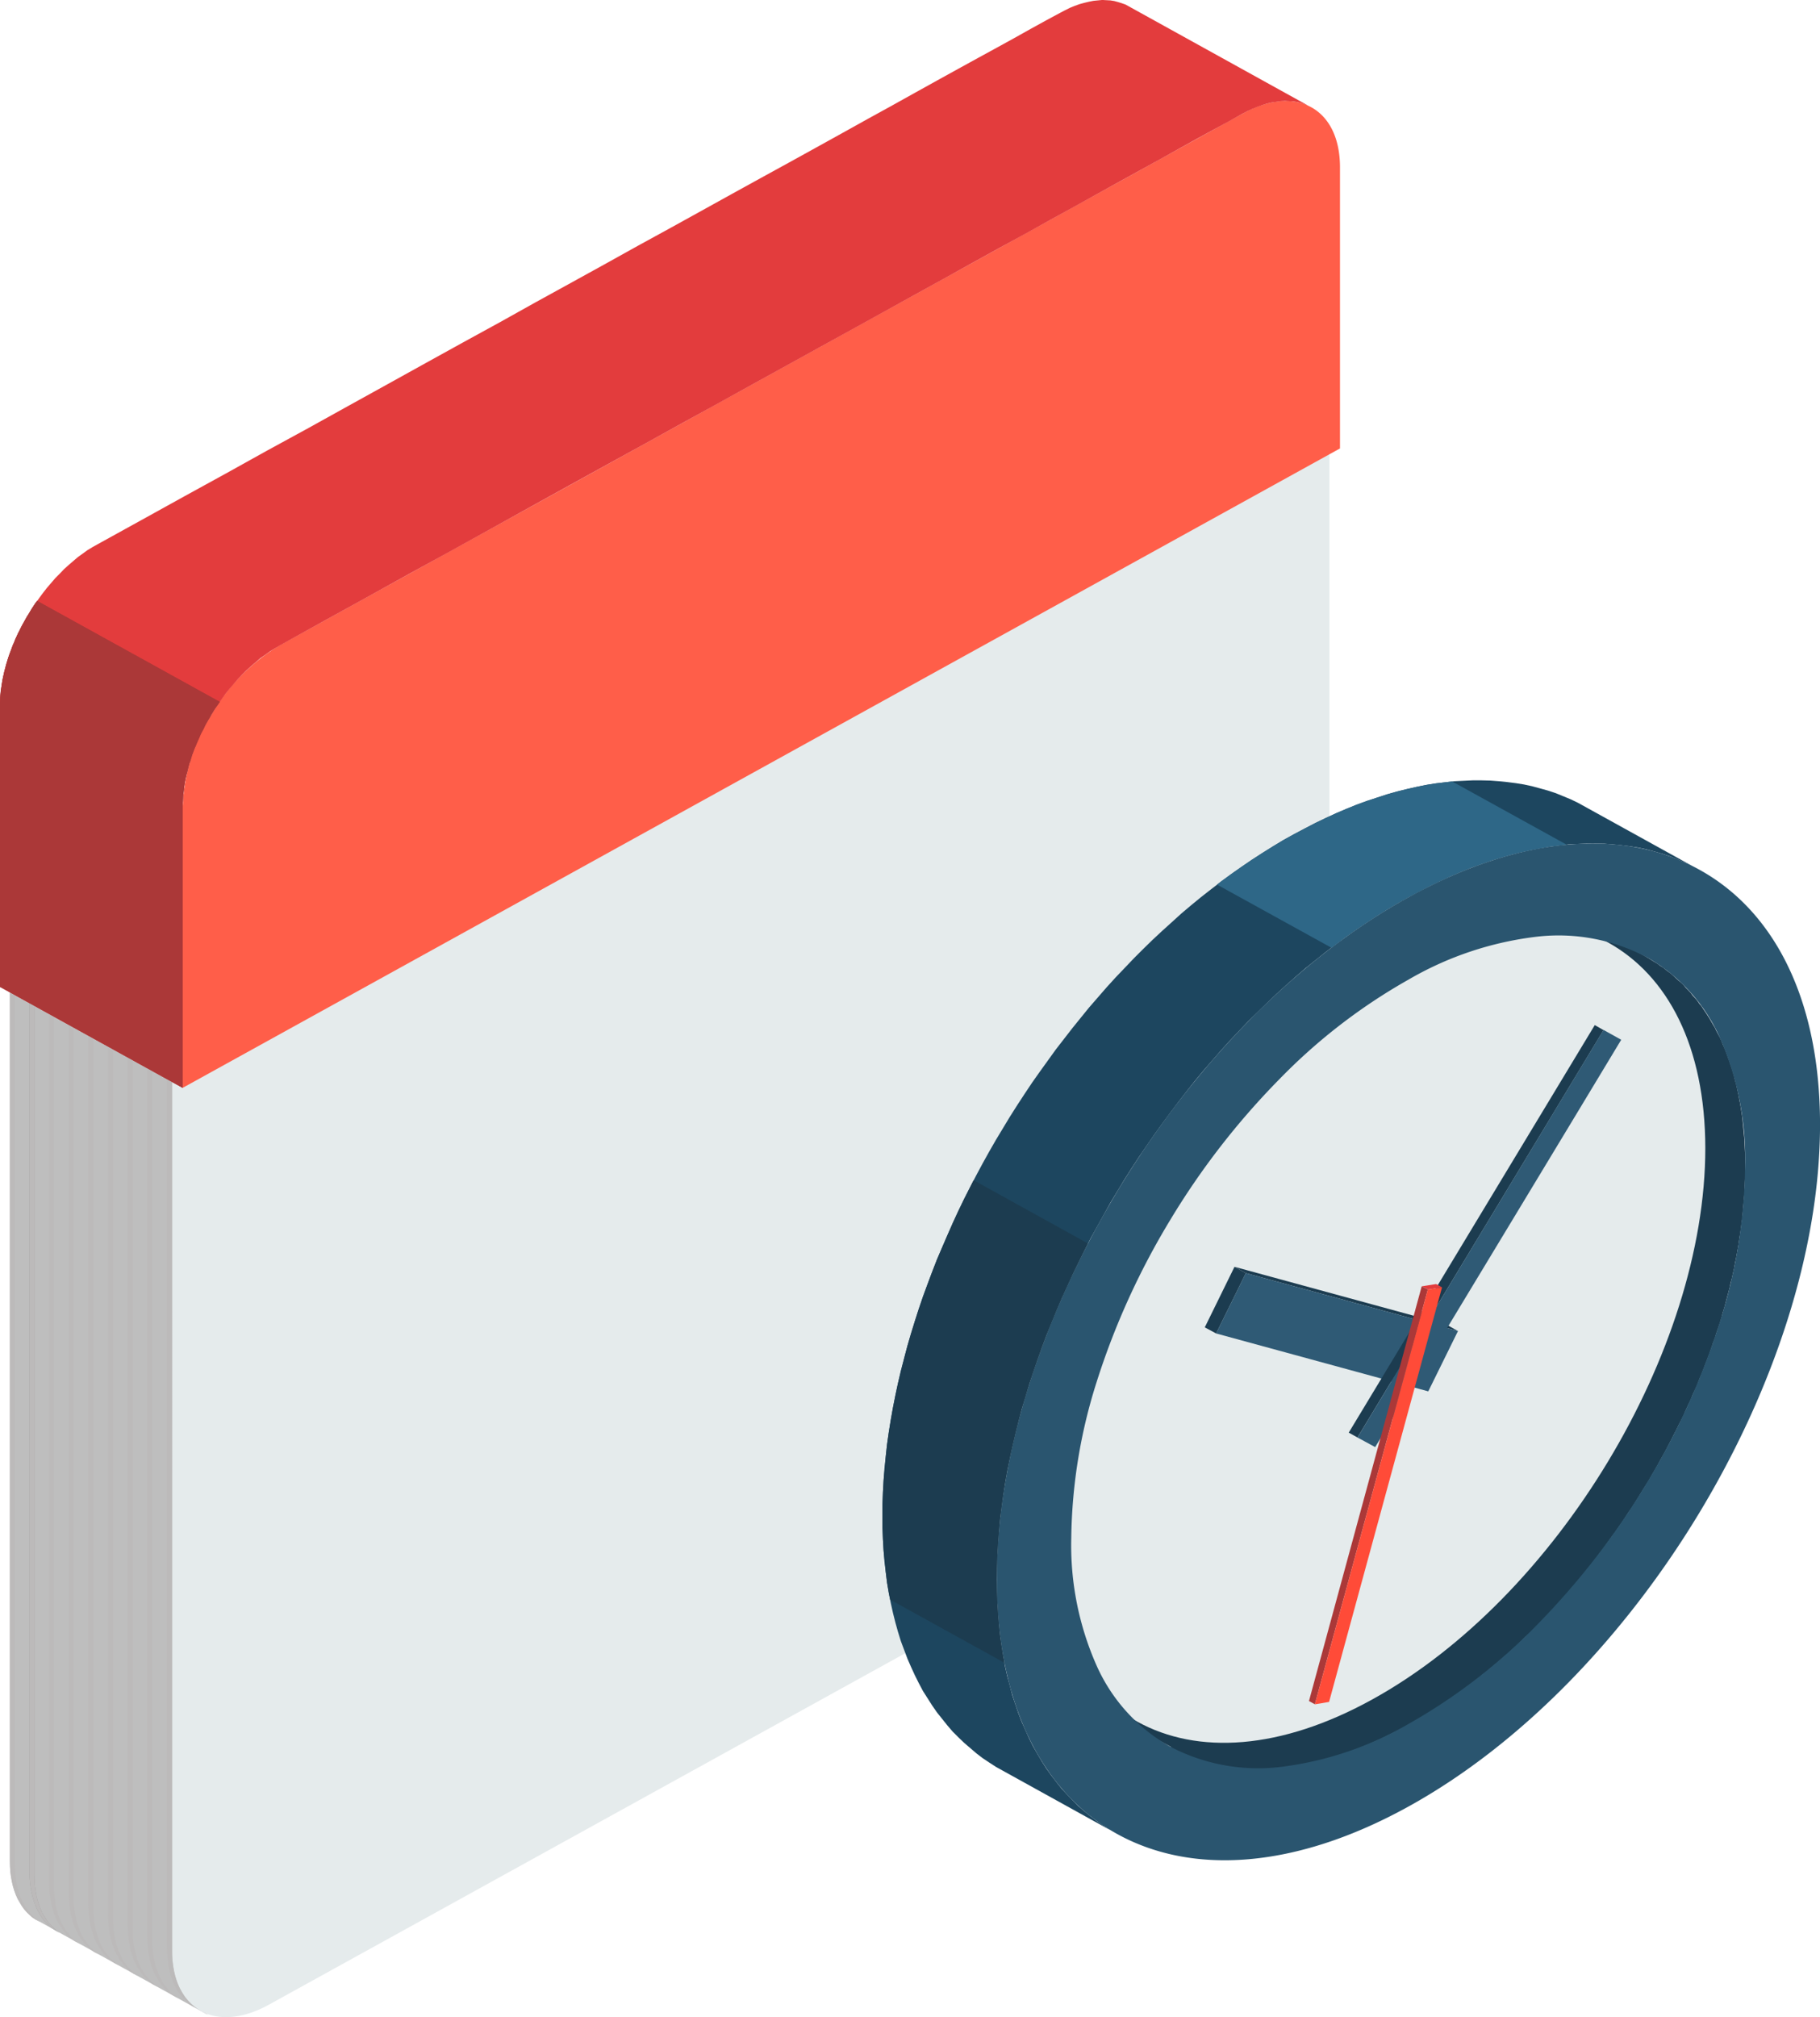
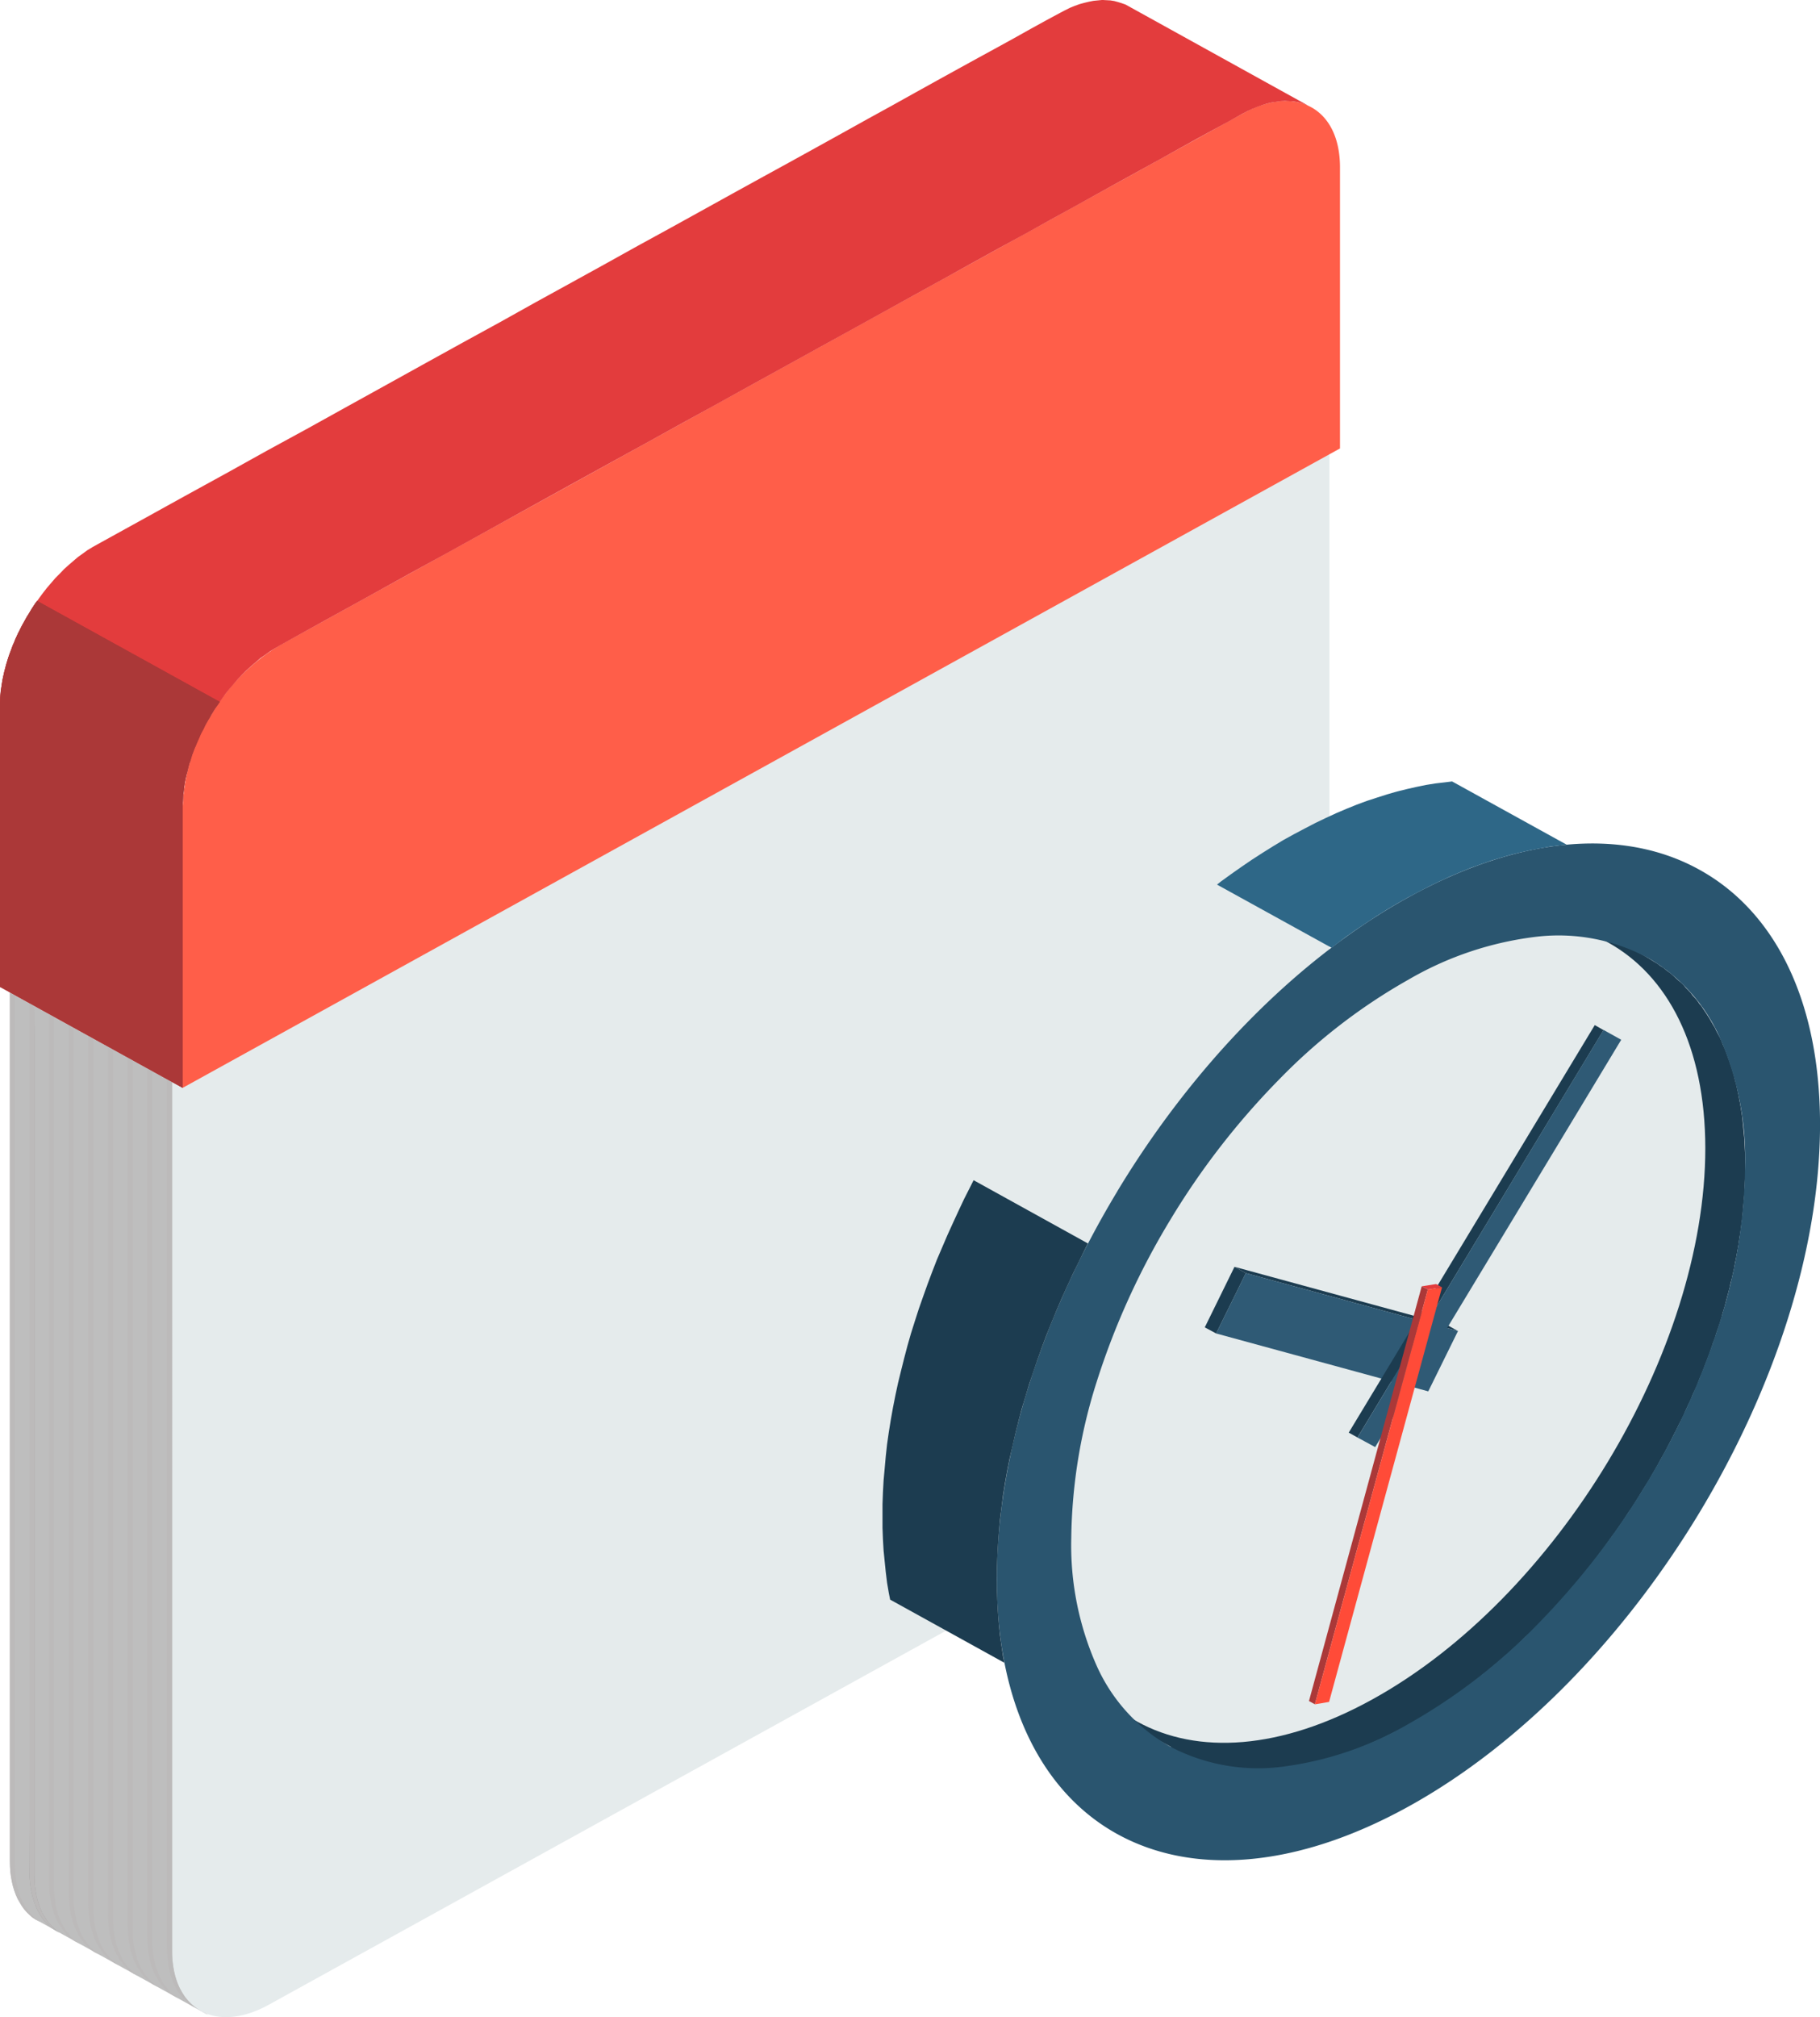
<svg xmlns="http://www.w3.org/2000/svg" width="225.616" height="250" viewBox="0 0 225.616 250">
  <defs>
    <style>
      .cls-1 {
        fill: #bebebe;
      }

      .cls-1, .cls-10, .cls-11, .cls-12, .cls-13, .cls-2, .cls-3, .cls-4, .cls-5, .cls-6, .cls-7, .cls-8, .cls-9 {
        fill-rule: evenodd;
      }

      .cls-2 {
        fill: #e5ebec;
      }

      .cls-3 {
        fill: #ff5e49;
      }

      .cls-4 {
        fill: #e33c3d;
      }

      .cls-5 {
        fill: #bcbaba;
      }

      .cls-6 {
        fill: #9a9a9a;
      }

      .cls-7 {
        fill: #ab3838;
      }

      .cls-8 {
        fill: #1c3c50;
      }

      .cls-9 {
        fill: #1d465f;
      }

      .cls-10 {
        fill: #2a556f;
      }

      .cls-11 {
        fill: #2f5a75;
      }

      .cls-12 {
        fill: #ff4b38;
      }

      .cls-13 {
        fill: #2e6787;
      }
    </style>
  </defs>
  <g id="_x30_0-Identity_x2F_illustrations_x2F_calendar-planning" transform="translate(-6.347 -1.847)">
    <g id="UI_x2F_illu_x2F_Clock-_x2B_-Calendar" transform="translate(6.347 1.847)">
      <g id="Group-70" transform="translate(0)">
        <path id="Fill-1" class="cls-1" d="M-4.2,146.919l.027.677.027.65.081.623.108.6.135.569.163.542.19.515.217.488.244.433.271.46.271.379.325.379.325.325.352.325.406.244,21.423,11.863-.379-.3-.352-.3-.352-.325-.3-.379-.3-.406-.271-.433-.244-.433-.217-.488-.19-.515-.163-.542-.135-.569-.108-.6-.081-.623-.054-.65V51.069L-4.2,39.26Z" transform="translate(5.426 83.737)" />
        <g id="Group-69" transform="translate(0 0)">
          <g id="Group-4" transform="translate(21.335 54.858)">
            <path id="Fill-2" class="cls-2" d="M140.254-2.72V104.939a22.872,22.872,0,0,1-3.548,11.375,24.161,24.161,0,0,1-8.531,8.64L8.842,190.849c-3.3,1.842-6.338,2-8.5.813v-.027h0c-2.194-1.219-3.548-3.792-3.548-7.448V76.5Z" transform="translate(3.21 2.72)" />
          </g>
          <path id="Fill-5" class="cls-3" d="M15.789,64.467C73.885,32.4,117.381,8.376,135.094-1.4c3.331-1.842,6.338-2,8.531-.785h0c2.194,1.219,3.548,3.792,3.548,7.448v34.83L3.71,119.339V84.482A22.71,22.71,0,0,1,7.258,73.107a24.162,24.162,0,0,1,8.531-8.64" transform="translate(18.939 15.485)" />
          <g id="Group-9">
            <path id="Fill-7" class="cls-4" d="M4.209,59.876,9.6,56.9l5.336-2.952,5.227-2.871,5.119-2.844,5.065-2.763,4.929-2.735,4.848-2.681,4.74-2.627,4.658-2.573,4.55-2.492,4.415-2.465,4.333-2.383,4.225-2.329,4.09-2.275,4.008-2.194,3.873-2.14,3.765-2.085,3.629-2L89.93,12.56l3.385-1.869,3.277-1.815,3.115-1.733,3.006-1.652,2.871-1.6,2.735-1.517,2.6-1.435,2.465-1.354,2.329-1.273,2.167-1.192,2.031-1.138,1.869-1.029,1.76-.948.623-.325.6-.3.6-.244.6-.217.6-.163.569-.135.542-.108.542-.054.569-.054.488.027.515.027.488.081.488.135.433.135.46.163L154.282,5.492l-.433-.163-.46-.163-.46-.108-.488-.081-.515-.027-.515-.027-.542.027-.542.081-.569.081-.569.135-.6.19-.6.217-.6.244-.6.271-.623.325-1.733.975-1.9,1.029-2.031,1.11L138.356,10.8l-2.329,1.3-2.465,1.354-2.6,1.435-2.735,1.517L125.356,18l-3.006,1.652-3.115,1.733-3.277,1.788-3.385,1.869L109.051,27l-3.629,2-3.765,2.085-3.873,2.14L93.8,35.419l-4.117,2.275-4.225,2.329-4.306,2.383-4.442,2.438-4.55,2.519-4.631,2.546-4.767,2.627-4.848,2.681-4.929,2.735-5.038,2.79L42.8,63.56l-5.227,2.9-5.308,2.925-5.417,3.006-.6.352-.623.379-.6.433-.623.433-.569.488-.569.488-.569.515-.542.542-.542.569-.515.6-.515.6-.488.6-.46.65-.46.65-.433.65L18.32,81l-.217.352-.19.325-.19.352-.19.352-.163.352-.19.352-.163.352-.163.352-.163.379-.163.352-.163.352-.135.352-.135.352-.135.379-.108.352-.135.379-.108.352-.081.352-.108.379-.108.352-.081.352-.081.379-.054.352-.081.352-.054.379-.054.352-.027.352L14.853,91l-.054.352V91.7l-.027.352v35.182L-7.87,114.721V79.187l.027-.352.027-.352.054-.352.027-.352.054-.352.054-.352.081-.352.054-.379.081-.352.081-.352.081-.379.108-.379.108-.352.108-.352.135-.379.108-.352.135-.352.135-.379.135-.352.163-.352.135-.379.163-.325.19-.379.163-.352.163-.352.19-.352.19-.352.19-.325.217-.352.19-.352.406-.677.46-.65.46-.65.46-.623.488-.623.515-.6.515-.6.542-.542.542-.569.569-.515.569-.488.569-.488.6-.433.6-.433.623-.379Z" transform="translate(7.87 7.59)" />
          </g>
          <g id="Group-12" transform="translate(1.226 122.997)">
            <path id="Fill-10" class="cls-5" d="M-3.6,1.225V108.911l.027.677.054.623.054.623.108.6.135.569.163.542.19.515.217.488.244.46.271.433.3.379.3.379.352.325.352.325.379.271-.6-.325-.379-.271-.352-.325-.352-.325-.325-.379-.271-.406-.271-.433-.244-.433-.217-.488-.19-.515-.163-.542-.135-.569-.108-.6-.081-.623-.054-.65V.9Z" transform="translate(4.2 -0.9)" />
          </g>
-           <path id="Fill-13" class="cls-6" d="M-2.7,38.645V146.331l.027.65.027.65.081.623.108.6.135.569.163.542.19.515.217.488.244.46.271.433.3.406.325.352.325.325.352.325.379.271-.6-.352-.379-.244-.379-.325-.325-.325-.325-.379-.271-.379-.271-.433-.244-.46-.217-.488-.19-.515-.163-.542-.135-.569-.108-.6-.081-.623-.054-.65V38.32Z" transform="translate(6.963 86.022)" />
+           <path id="Fill-13" class="cls-6" d="M-2.7,38.645V146.331l.027.65.027.65.081.623.108.6.135.569.163.542.19.515.217.488.244.46.271.433.3.406.325.352.325.325.352.325.379.271-.6-.352-.379-.244-.379-.325-.325-.325-.325-.379-.271-.379-.271-.433-.244-.46-.217-.488-.19-.515-.163-.542-.135-.569-.108-.6-.081-.623-.054-.65Z" transform="translate(6.963 86.022)" />
          <path id="Fill-15" class="cls-5" d="M-2.7,38.645V146.331l.027.65.027.65.081.623.108.6.135.569.163.542.19.515.217.488.244.46.271.433.3.406.325.352.325.325.352.325.379.271-.6-.352-.379-.244-.379-.325-.325-.325-.325-.379-.271-.379-.271-.433-.244-.46-.217-.488-.19-.515-.163-.542-.135-.569-.108-.6-.081-.623-.054-.65V38.32Z" transform="translate(6.963 86.022)" />
          <path id="Fill-17" class="cls-5" d="M-1.787,39.162V147.5l.054.65.081.623.108.6.135.569.163.542.19.515.217.488.244.46.271.433.3.379.3.379.352.325.352.325.379.271L.732,153.7l-.352-.271-.379-.3-.325-.352-.325-.352-.271-.406-.271-.433-.244-.46-.217-.46-.19-.515L-2,149.611l-.135-.569-.108-.6-.081-.623-.054-.65-.027-.677V38.81Z" transform="translate(8.484 86.86)" />
          <path id="Fill-19" class="cls-5" d="M-.887,39.635V148l.054.623.081.623.108.623.135.542.163.542.19.515.217.488.244.46.271.433.3.406.3.352.352.352.352.3.379.271-.623-.325-.352-.271-.379-.3-.325-.352L.25,152.9l-.3-.406-.244-.406-.244-.46-.217-.488-.19-.515-.163-.542-.135-.569-.108-.6-.081-.623-.054-.65-.027-.677V39.31Z" transform="translate(10.021 87.714)" />
          <path id="Fill-21" class="cls-5" d="M.013,40.135V147.821l.027.65.027.65.081.623.108.6.135.569.163.542.19.515.217.488.244.46.271.433.3.379.3.379.352.325.352.325.379.271-.623-.352-.352-.244L1.8,154.1l-.325-.352L1.15,153.4l-.3-.406-.244-.406-.244-.46-.217-.488-.19-.515-.163-.542-.163-.569-.081-.6-.081-.623-.054-.65-.027-.677V39.81Z" transform="translate(11.559 88.568)" />
          <path id="Fill-23" class="cls-5" d="M.913,40.652V148.988l.054.65.081.623.108.6.135.569.163.542.19.515.217.488.244.46.271.406.3.406.3.352.352.352.352.3.379.271-.623-.325-.379-.271-.352-.325-.325-.325-.325-.379-.3-.379-.244-.433-.271-.46-.19-.46-.217-.542L.7,151.1l-.163-.6-.108-.6-.054-.6-.054-.65-.027-.677V40.3Z" transform="translate(13.097 89.405)" />
          <path id="Fill-25" class="cls-5" d="M1.813,41.125V149.461l.054.65.081.623.108.623.135.569.163.515.19.542.217.46L3,153.9l.271.433.3.406.3.352.352.325.352.325.379.271-.623-.325-.379-.271-.352-.325-.325-.325-.325-.379-.271-.379-.271-.433-.244-.46-.217-.488-.19-.515-.163-.542L1.461,151l-.108-.6-.081-.623-.054-.65-.027-.677V40.8Z" transform="translate(14.634 90.259)" />
          <path id="Fill-27" class="cls-5" d="M2.713,41.642V149.978l.054.65.081.623.108.6.135.569.163.542.19.515.217.488.244.46.271.433.3.379.3.379.325.325.379.3.379.3-.623-.352-.379-.271-.352-.3-.325-.325-.325-.379-.3-.406-.271-.433-.244-.433-.217-.487-.19-.515-.163-.542-.135-.569-.108-.6-.054-.623-.054-.65-.027-.677V41.29Z" transform="translate(16.172 91.096)" />
          <path id="Fill-29" class="cls-5" d="M3.613,42.142V150.478l.054.65.081.623.108.6.135.569.163.542.19.515.217.488.244.433.271.433.271.406.325.352.352.352.352.3.379.271-.6-.325-.406-.271-.352-.325-.325-.325-.325-.379-.3-.379-.271-.433-.244-.46-.217-.488-.19-.515-.163-.542-.135-.569-.081-.6-.081-.623-.054-.623-.027-.7V41.79Z" transform="translate(17.709 91.951)" />
          <g id="Group-33" transform="translate(0 74.477)">
            <path id="Fill-31" class="cls-7" d="M19.376,10.883-3.266-1.63l-.217.271-.433.677L-4.322,0-4.539.32l-.19.352-.19.352-.19.325-.19.379-.163.325-.19.352-.163.379-.163.352-.135.352-.163.352-.135.379-.135.352-.135.352-.135.379-.108.352-.108.352-.108.379-.081.352-.108.352-.081.379-.081.352-.081.352-.054.379-.054.352-.054.352-.054.352-.027.352-.027.352v.352l-.027.352V46.2L14.772,58.713V23.531l.027-.352.027-.352v-.352l.054-.352.054-.352.027-.352.054-.352.054-.379.081-.352.081-.352.108-.379.081-.352L15.5,18.9l.108-.379.135-.352.108-.379.108-.352.135-.352.135-.379.163-.352L16.533,16l.163-.379.163-.352.135-.352.19-.352.19-.352.163-.352.19-.352.19-.325.217-.352.19-.352.406-.677.46-.65Z" transform="translate(7.87 1.63)" />
          </g>
          <g id="Group-36" transform="translate(0 74.477)">
            <path id="Fill-34" class="cls-7" d="M19.376,10.883-3.266-1.63l-.217.271-.433.677L-4.322,0-4.539.32l-.19.352-.19.352-.19.325-.19.379-.163.325-.19.352-.163.379-.163.352-.135.352-.163.352-.135.379-.135.352-.135.352-.135.379-.108.352-.108.352-.108.379-.081.352-.108.352-.081.379-.081.352-.081.352-.054.379-.054.352-.054.352-.054.352-.027.352-.027.352v.352l-.027.352V46.2L14.772,58.713V23.531l.027-.352.027-.352v-.352l.054-.352.054-.352.027-.352.054-.352.054-.379.081-.352.081-.352.108-.379.081-.352L15.5,18.9l.108-.379.135-.352.108-.379.108-.352.135-.352.135-.379.163-.352L16.533,16l.163-.379.163-.352.135-.352.19-.352.19-.352.163-.352.19-.352.19-.325.217-.352.19-.352.406-.677.46-.65Z" transform="translate(7.87 1.63)" />
          </g>
          <path id="Fill-37" class="cls-8" d="M57.862,138.957l-14.192-7.8.379.19.379.163.352.19.379.19.379.162.379.163.406.135.379.163.406.135.406.135.406.108.406.108.406.108.406.108.433.081.433.081.406.081.433.081.433.054.433.054.46.027.433.054.46.027.433.027.46.027h.921l.488-.027h.46l.46-.027.487-.027.46-.054.46-.054.46-.054.488-.054.46-.081.488-.081.46-.081.488-.081.488-.108.46-.108.488-.108.515-.135.488-.135.488-.108.488-.163.488-.163.515-.162.488-.163.515-.162.515-.19.488-.19.515-.217.515-.19.515-.217.515-.244.515-.217.542-.244.515-.244.515-.271.542-.271.515-.271.515-.271.542-.3.515-.3.542-.3.515-.3.542-.325.515-.325.515-.325.542-.325.515-.352.515-.352.515-.325.515-.379.488-.352.515-.379.515-.352.515-.406.488-.379.488-.379.515-.406.488-.379.488-.406.488-.433.515-.406.488-.433.46-.406.488-.433.488-.433.46-.433.488-.46.46-.433.488-.46.46-.46.46-.46.46-.488.488-.488.46-.515.488-.488.433-.515.488-.515.46-.488.433-.542.46-.515.46-.515.433-.542.433-.515.433-.542.46-.542.433-.542.406-.542.433-.569.406-.542.433-.569.406-.569.406-.569.406-.542.406-.6.406-.569.379-.569.379-.6.406-.569.352-.6.406-.6.352-.569.379-.6.352-.623.352-.6.379-.6.325-.6.352-.623.352-.6.325-.6.325-.623.352-.623.3-.623.325-.6.325-.623.3-.623.3-.623.3-.623.3-.623.3-.623.271-.623.271-.65.3-.623.271-.65.244-.623.271-.623.244-.65.244-.623L110.3,83l.217-.623.244-.623.217-.65.217-.623.217-.65.217-.65.19-.623.19-.623.19-.6.162-.623.19-.623.163-.623.162-.6.163-.623.135-.6.135-.623.135-.623.135-.6.135-.623.135-.623.108-.6.108-.623.108-.6.081-.623.108-.6.081-.6.081-.623.081-.6.054-.6.054-.623.054-.6.054-.6.054-.6.027-.6.027-.6.027-.6v-.6l.027-.569V58.6l-.027-.6v-.569l-.027-.569L114.9,56.3l-.027-.542-.054-.542-.054-.542-.054-.542-.054-.542-.054-.542-.081-.515-.081-.515-.081-.515-.108-.515-.081-.488-.108-.488-.108-.488-.108-.488-.135-.488-.135-.46-.135-.488-.135-.46-.135-.46-.135-.433-.163-.433-.162-.46-.163-.406-.19-.433-.162-.406L112,43.7l-.19-.433-.19-.406-.217-.406-.217-.406-.217-.406-.217-.379-.244-.379-.217-.379-.244-.379-.244-.352-.244-.379-.271-.325-.244-.352-.271-.325-.3-.325-.271-.325-.271-.325-.3-.3-.3-.325-.3-.271-.3-.3-.3-.271-.325-.3-.325-.244-.3-.271-.352-.271-.325-.244-.325-.217-.352-.244-.352-.217-.325-.217-.379-.217-.352-.19,14.192,7.8.352.217.352.217.352.217.352.217.325.244.352.217.325.271.325.244.325.244.3.271.325.3.3.271.325.271.3.3.271.325.3.3.3.325.244.325.3.325.271.325.244.352.271.325.244.379.244.352.244.379.244.379.217.379.217.379.244.406.19.406.217.406.217.406.19.406.162.433.19.406.163.406.162.433.162.46.163.433.135.433.163.46.135.46.135.488.108.46.135.46.108.488.108.515.108.488.081.488.108.515.081.515.081.515.081.515.054.542.054.515.054.569.054.542.054.542.027.542.027.569.027.569.027.569v2.356l-.027.569-.027.6-.027.6-.027.6-.054.6-.054.6-.054.623-.054.6-.054.6-.081.6-.081.623-.081.6-.108.6-.081.623-.108.6-.108.623-.108.6-.135.623-.108.623-.135.6-.135.623-.163.6-.135.623-.163.623-.162.6-.162.623-.163.623-.19.6-.162.623-.19.623-.217.65-.217.623-.19.623-.244.65-.217.65-.217.623-.244.65-.244.623-.244.65-.244.623-.271.623-.244.65-.271.623-.3.623-.244.623-.3.623-.3.65-.271.623-.3.623-.325.623-.3.623-.325.623-.3.6-.325.623-.325.623-.325.6-.352.623-.325.6-.352.623-.352.6-.352.623-.352.569-.379.6-.379.623-.352.569-.379.6-.379.6-.406.569-.379.6-.379.569-.406.569-.406.6-.406.542-.406.569-.406.569-.406.569-.433.542-.406.569-.433.542-.433.542-.433.542-.433.542-.46.542-.433.515-.46.515-.433.542-.46.515-.46.488-.46.515-.46.515-.46.488-.488.515-.46.488-.488.488-.46.46-.46.46-.488.433-.46.46-.46.46-.488.433-.46.433-.488.433-.488.406-.488.433-.488.406-.488.406-.488.433-.515.379-.488.406-.488.379-.515.406-.515.379-.488.379-.515.352-.515.352-.515.379-.515.325-.515.352-.515.352-.515.325-.542.325-.515.325-.515.325-.515.3-.542.3-.542.3-.515.3-.542.271-.515.271-.542.271-.515.244-.515.271-.542.244-.515.217-.488.217-.515.244-.515.19-.515.217-.515.19-.515.19-.488.163-.515.163-.488.19-.515.135-.488.135-.488.162-.488.108-.488.135-.487.108-.488.108-.488.108-.46.081-.488.081-.488.081-.46.081-.46.054-.488.054-.46.054-.46.054-.488.027H70l-.46.027-.46.027h-.921l-.46-.027-.46-.027-.433-.027-.46-.027-.433-.054-.433-.054-.46-.054-.406-.081-.433-.081-.406-.081-.433-.081-.433-.108-.406-.108-.406-.108-.406-.135-.406-.108-.379-.135-.406-.162-.379-.135-.406-.163-.352-.162-.379-.19-.379-.163-.379-.19Z" transform="translate(87.207 77.498)" />
          <path id="Fill-39" class="cls-2" d="M84.189,39.946C61.411,52.513,42.94,83.091,42.94,108.252c0,25.134,18.471,35.345,41.249,22.751,22.778-12.567,41.249-43.145,41.249-68.306-.027-25.134-18.471-35.317-41.249-22.751" transform="translate(85.96 79.603)" />
-           <path id="Fill-41" class="cls-9" d="M86.766,34.783l1.327-.7,1.3-.677,1.3-.623,1.3-.6,1.273-.542,1.273-.515,1.273-.46,1.246-.406,1.219-.406,1.246-.352,1.219-.3,1.192-.271,1.192-.244,1.192-.19,1.138-.135,1.165-.135,1.138-.054,1.138-.054H110l1.083.027,1.083.081,1.056.108,1.056.135,1,.162,1,.217,1,.271.975.271.975.325.921.379.921.379.894.433,14.165,7.827-.894-.433-.921-.379-.921-.379-.975-.325-.948-.271-1-.271-1-.217-1.029-.163-1.056-.135-1.056-.108-1.083-.081-1.083-.027h-1.11l-1.11.054-1.138.054-1.165.135-1.165.135-1.165.217-1.192.217-1.219.271-1.219.3-1.219.352-1.246.379-1.246.433-1.273.46-1.273.515-1.273.542-1.3.6-1.3.623-1.3.677-1.327.7-1.3.731-1.327.785-1.3.813-1.3.84-1.273.867-1.273.894-1.246.921-1.273.975-1.219.975-1.246,1-1.192,1.029-1.219,1.083-1.192,1.083-1.165,1.11-1.165,1.138-1.165,1.138-1.138,1.192L78.8,60.377,77.693,61.6,76.61,62.842l-1.083,1.246L74.47,65.36l-1.029,1.3-1.029,1.327-1,1.327-1,1.354-.975,1.354L68.485,73.4l-.948,1.381-.921,1.408L65.722,77.6l-.867,1.435-.867,1.435-.813,1.463L62.364,83.4l-.813,1.463-.758,1.463-.758,1.49-.7,1.49-.7,1.517-.677,1.49-.65,1.517-.623,1.517-.623,1.517L55.484,98.4l-.542,1.517-.542,1.544-.488,1.517-.46,1.544-.46,1.517-.406,1.544-.379,1.517-.379,1.544-.3,1.517-.325,1.517-.271,1.544-.217,1.49-.217,1.517-.19,1.49-.135,1.517-.108,1.463-.108,1.49-.027,1.463-.027,1.49.027,1.435.027,1.408.108,1.408.108,1.354.135,1.327.19,1.327.217,1.273.217,1.246.271,1.219.325,1.192.3,1.165.379,1.138.379,1.11.406,1.056.46,1.029.46,1.029.488.975.542.948.542.921.569.894.623.867.623.813.65.813.677.731.7.731.7.7.758.65.758.623.813.623.813.542.813.542L49.824,150.4l-.84-.542-.813-.542-.785-.6-.758-.65-.758-.65-.731-.7-.7-.7-.65-.758-.65-.813-.65-.813-.6-.867-.569-.894-.569-.894L40.236,140l-.488-.975-.46-1-.46-1.056-.406-1.083-.406-1.083-.352-1.138-.325-1.165-.3-1.192-.271-1.219-.244-1.246-.217-1.273-.163-1.3-.162-1.354-.108-1.354-.081-1.408-.054-1.408v-2.9l.054-1.49.081-1.463.108-1.49.162-1.517.163-1.49.217-1.517.244-1.517.271-1.517.3-1.517.325-1.517.352-1.544.406-1.517.406-1.544.46-1.517.46-1.544.488-1.517.515-1.544.569-1.517.569-1.517.6-1.544L43.134,86l.65-1.49.65-1.517.7-1.517.731-1.49.758-1.49.758-1.463.785-1.463.813-1.463.84-1.463.867-1.435.867-1.435.894-1.408.921-1.408.921-1.381.975-1.381.975-1.354.975-1.354,1.029-1.327,1.029-1.327,1.029-1.273,1.056-1.3,1.083-1.246,1.083-1.246,1.11-1.219,1.138-1.192,1.138-1.192,1.138-1.138,1.165-1.138,1.192-1.11L71.6,45.7l1.192-1.083,1.219-1.029,1.219-1,1.246-.975,1.273-.975,1.246-.921,1.273-.894,1.273-.867,1.3-.84,1.3-.813,1.3-.785Z" transform="translate(73.659 68.597)" />
          <path id="Fill-43" class="cls-8" d="M57.6,77.117,43.41,69.29l.352.217.379.19,14.165,7.854-.352-.217Z" transform="translate(86.763 138.932)" />
          <path id="Fill-45" class="cls-8" d="M80.133,41.386,65.941,33.559l-.352-.19-.379-.19L79.4,41.007l.352.19Z" transform="translate(124.006 77.241)" />
          <path id="Fill-47" class="cls-10" d="M121.518,45.1a23.421,23.421,0,0,0-13.542-2.546A41.169,41.169,0,0,0,92,47.887,70.791,70.791,0,0,0,76.017,60.21a93.807,93.807,0,0,0-13.569,17.5,92.68,92.68,0,0,0-9.073,19.961,66.1,66.1,0,0,0-3.169,19.392,36.778,36.778,0,0,0,3.169,15.9,21.62,21.62,0,0,0,9.073,9.967,23.469,23.469,0,0,0,13.569,2.546A41.624,41.624,0,0,0,92,140.135a70.791,70.791,0,0,0,15.98-12.323,94.571,94.571,0,0,0,13.542-17.5,92.091,92.091,0,0,0,9.073-19.961,66.047,66.047,0,0,0,3.142-19.392,37.191,37.191,0,0,0-3.142-15.9,21.479,21.479,0,0,0-9.073-9.967M55.92,74.1C65.156,58.8,77.913,45.449,92,37.676s26.867-8.531,36.076-3.413c9.236,5.092,14.95,16.034,14.95,31.58s-5.715,32.8-14.95,48.1S106.08,142.6,92,150.372s-26.84,8.5-36.076,3.413-14.95-16.034-14.95-31.58c0-15.573,5.715-32.8,14.95-48.1" transform="translate(82.594 73.531)" />
          <path id="Fill-49" class="cls-8" d="M51.9,58.641l-1.408-.758,3.683-7.5,1.408.785Z" transform="translate(98.858 106.626)" />
          <path id="Fill-51" class="cls-8" d="M53.258,51.165,51.85,50.38l26.3,7.177,1.408.785Z" transform="translate(101.181 106.626)" />
          <path id="Fill-53" class="cls-11" d="M80.992,57.847l-3.683,7.475-26.3-7.177,3.683-7.475Z" transform="translate(99.746 107.121)" />
          <path id="Fill-55" class="cls-8" d="M58.163,90.427l-1.083-.6,30.5-50.512,1.083.623Z" transform="translate(110.116 87.731)" />
          <path id="Fill-57" class="cls-11" d="M59.674,91.243,57.48,90.052l30.5-50.512,2.194,1.219L84.7,49.832Z" transform="translate(110.8 88.107)" />
          <path id="Fill-59" class="cls-4" d="M62.922,51.576l-.731-.406-1.76.271.731.406Z" transform="translate(115.84 107.975)" />
          <path id="Fill-61" class="cls-7" d="M69.994,51.676l-.758-.406L55.26,102.675l.731.406Z" transform="translate(107.007 108.146)" />
          <path id="Fill-63" class="cls-12" d="M55.53,103l1.76-.3,14-51.378-1.76.271Z" transform="translate(107.468 108.232)" />
          <path id="Fill-65" class="cls-13" d="M65.242,48.781,51.05,40.954l.515-.406,1.273-.921,1.273-.894,1.273-.867,1.3-.84,1.3-.813,1.3-.785,1.327-.731,1.327-.7,1.3-.677,1.3-.623,1.3-.6,1.273-.542,1.273-.515,1.246-.46,1.246-.406,1.273-.406,1.219-.352,1.219-.3,1.192-.271,1.192-.244,1.192-.19,1.165-.135.867-.108L94.384,36l-.894.108-1.165.135-1.192.217-1.165.217-1.219.271-1.219.3-1.219.352-1.246.379-1.246.433-1.273.46-1.273.515L80,39.924l-1.3.6-1.3.623-1.3.677-1.327.7-1.3.731-1.327.785-1.3.813-1.273.84-1.3.867L67,47.454l-1.246.948Z" transform="translate(99.815 68.682)" />
          <path id="Fill-67" class="cls-8" d="M61.2,54.247l-.406.813-.731,1.49-.731,1.49-.7,1.517-.677,1.49-.65,1.517-.623,1.517-.623,1.544-.569,1.517-.542,1.517L54.428,70.2l-.515,1.517-.46,1.544-.46,1.517-.406,1.544-.379,1.517-.352,1.544L51.5,80.9l-.3,1.517-.271,1.517-.244,1.517-.19,1.517-.19,1.49-.135,1.517-.108,1.49-.081,1.463-.054,1.49L49.9,95.875l.027,1.435.054,1.408.081,1.408.108,1.354.135,1.327.19,1.327.19,1.273.163.813L36.688,98.394l-.163-.813-.217-1.273-.163-1.327-.135-1.327L35.875,92.3l-.081-1.381-.054-1.435v-2.9l.054-1.49.081-1.463.135-1.49.135-1.517.163-1.49.217-1.517.244-1.517.271-1.517.3-1.517.325-1.517.379-1.544.379-1.517.406-1.544.433-1.517.488-1.544.488-1.517.542-1.544.542-1.517.569-1.517.6-1.544.65-1.517.65-1.517.677-1.49.7-1.517.7-1.49.758-1.49.406-.813Z" transform="translate(73.659 99.861)" />
        </g>
      </g>
    </g>
  </g>
</svg>